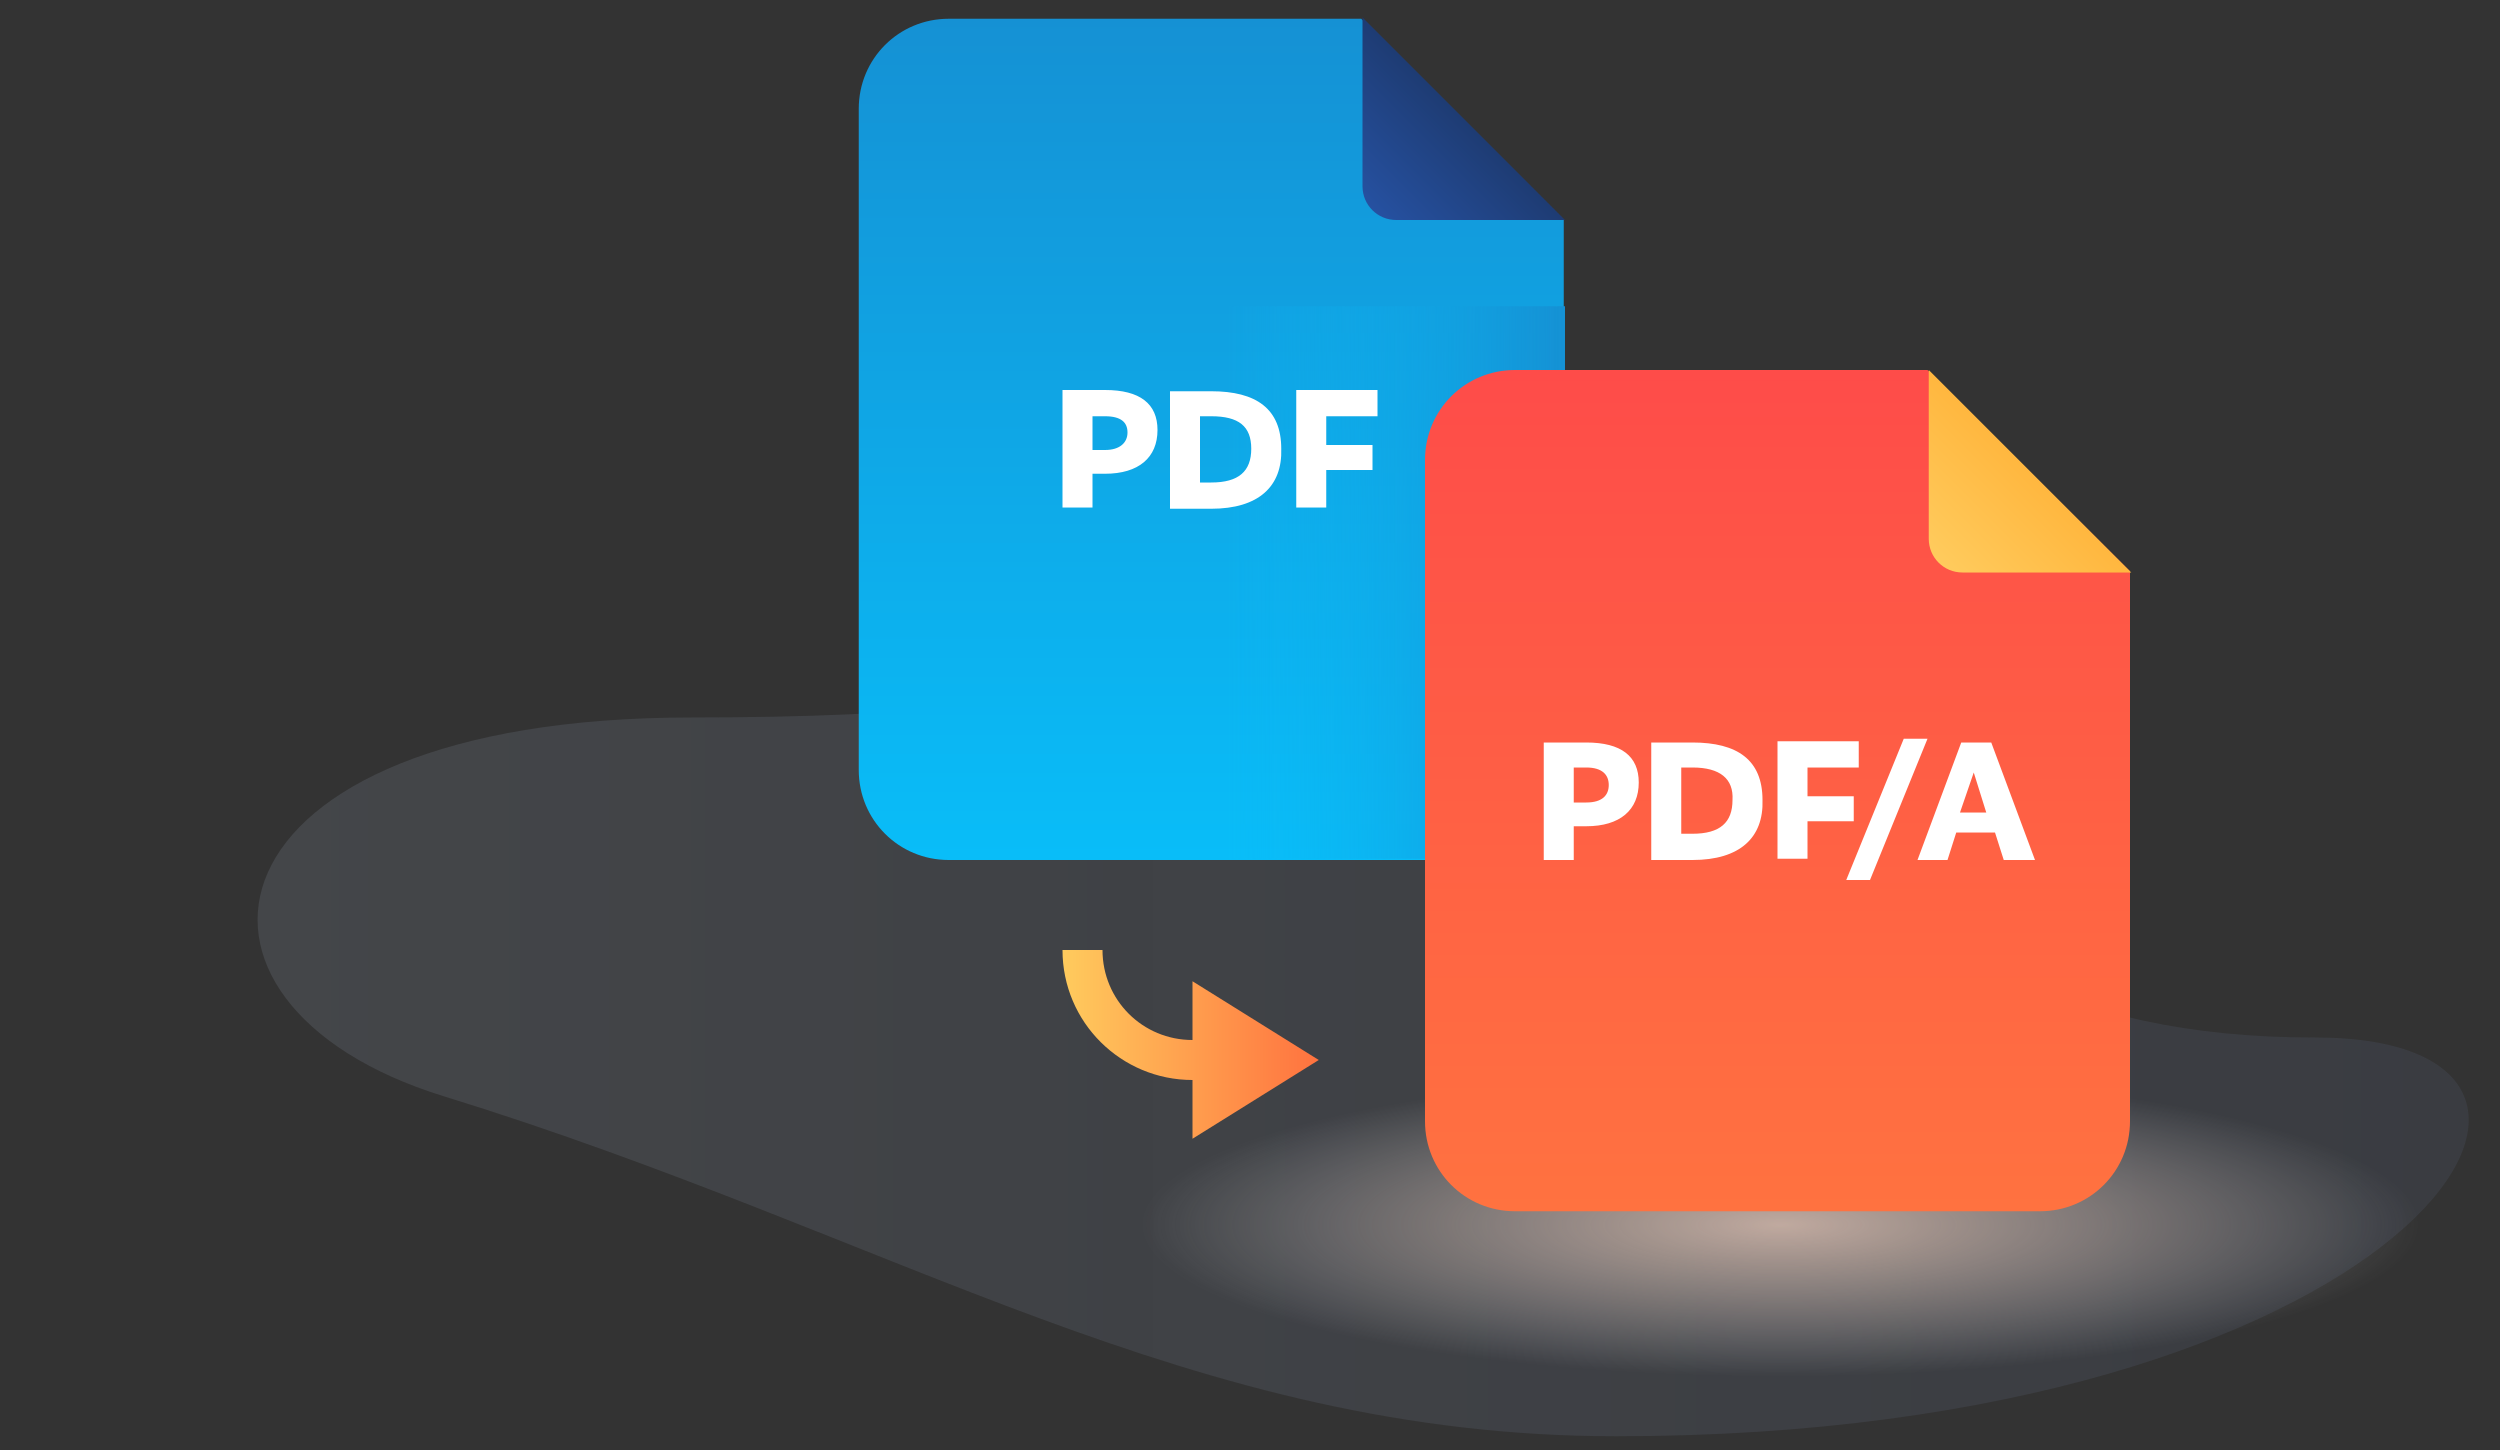
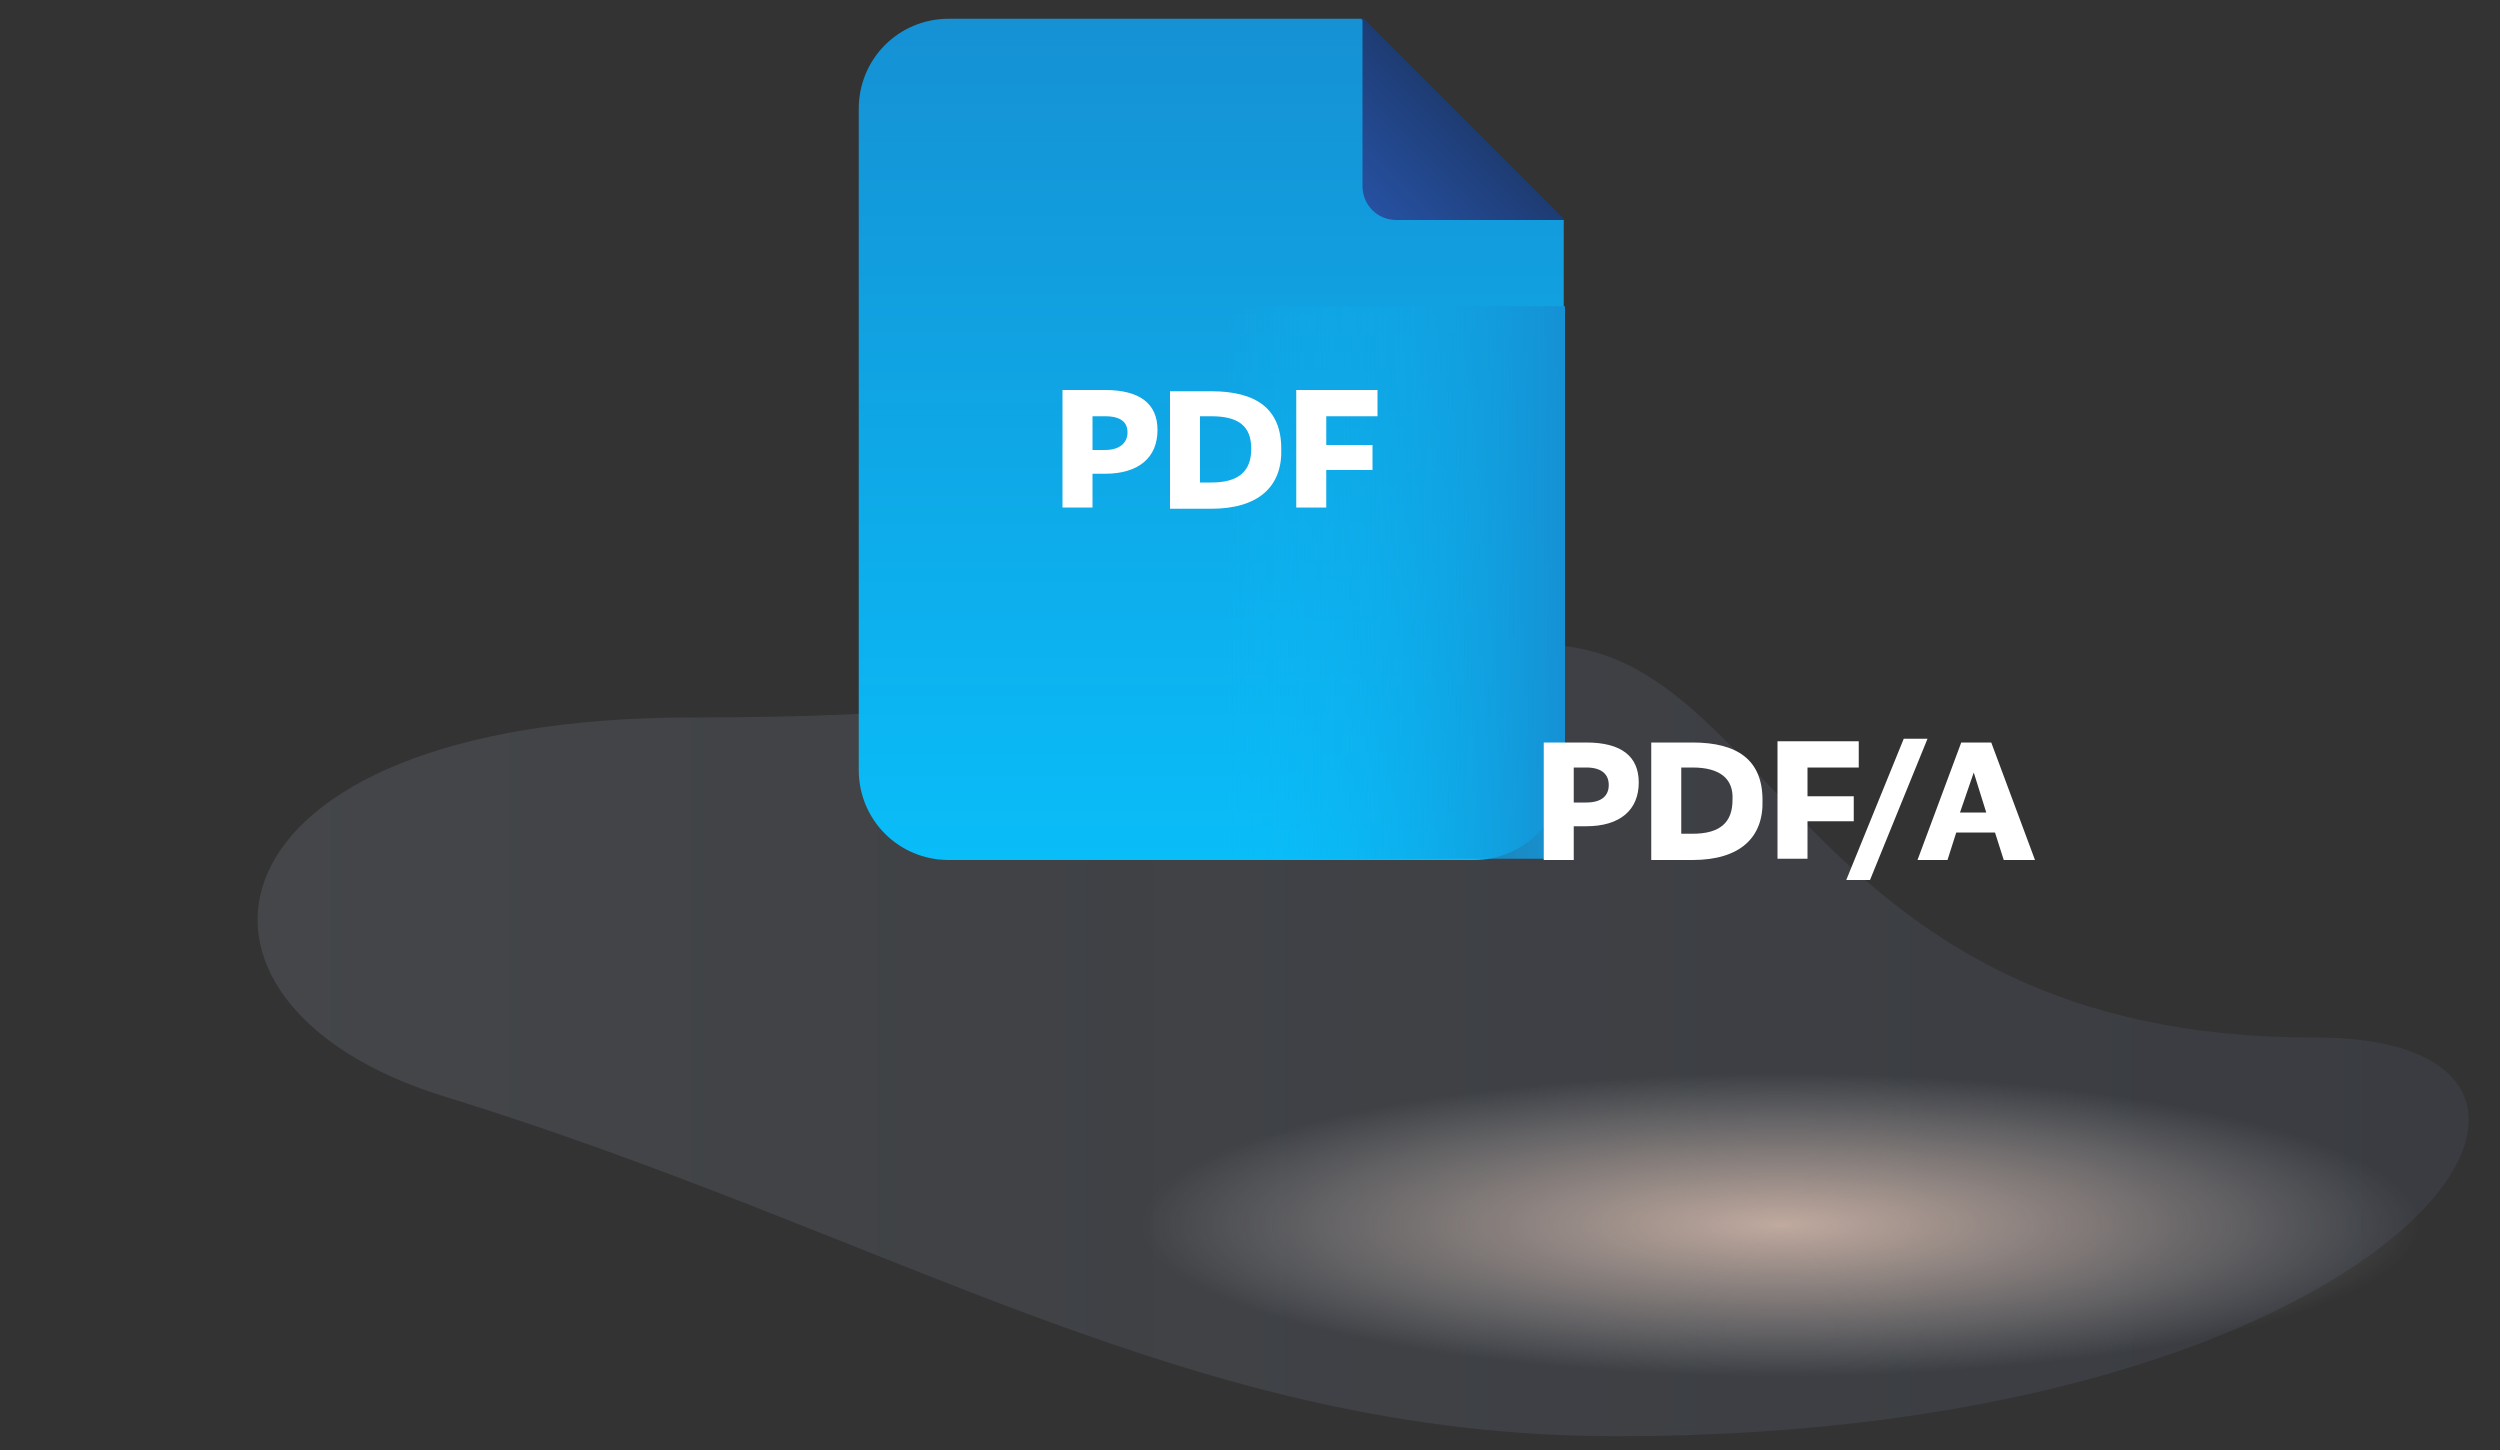
<svg xmlns="http://www.w3.org/2000/svg" version="1.1" id="Layer_1" x="0" y="0" viewBox="0 0 200 116" xml:space="preserve">
  <rect x="0" y="0" width="200" height="116" fill="#333333" stroke="none" />
  <style>.st6{fill:#fff}</style>
-   <path fill="none" d="M0 0h200v116H0z" />
  <linearGradient id="SVGID_1_" gradientUnits="userSpaceOnUse" x1="20.607" y1="-8.75" x2="197.495" y2="-8.75" gradientTransform="translate(0 92)">
    <stop offset="0" stop-color="#bfd0e9" stop-opacity=".4" />
    <stop offset="1" stop-color="#859cd6" stop-opacity=".3" />
  </linearGradient>
  <path d="M123.5 51.6c-36.2 0-29.5 5.8-68.2 5.8-39.9 0-43.8 22.9-19.8 30.3 36.3 11.2 59.8 27.2 93.8 27.2 63.1 0 84.1-31.9 55.9-31.9-40.8.1-43.4-31.4-61.7-31.4z" opacity=".3" fill="url(#SVGID_1_)" />
  <radialGradient id="SVGID_2_" cx="-1216.517" cy="694.26" r="50.336" gradientTransform="matrix(1.016 0 0 .241 1378.403 -69.339)" gradientUnits="userSpaceOnUse">
    <stop offset="0" stop-color="#f8d7c6" />
    <stop offset=".265" stop-color="#f8daca" stop-opacity=".735" />
    <stop offset=".552" stop-color="#f8e2d7" stop-opacity=".448" />
    <stop offset=".848" stop-color="#f7f0ed" stop-opacity=".152" />
    <stop offset="1" stop-color="#f7f9fb" stop-opacity="0" />
  </radialGradient>
  <ellipse cx="142.3" cy="97.7" rx="55.2" ry="12.9" opacity=".7" fill="url(#SVGID_2_)" />
  <linearGradient id="SVGID_3_" gradientUnits="userSpaceOnUse" x1="96.9" y1="-23.294" x2="96.9" y2="-90.594" gradientTransform="translate(0 92)">
    <stop offset="0" stop-color="#09bdf8" />
    <stop offset="1" stop-color="#1591d4" />
  </linearGradient>
  <path d="M108.9 1.5h-33c-4 0-7.2 3.2-7.2 7.2v52.9c0 4 3.2 7.2 7.2 7.2h42c4 0 7.2-3.2 7.2-7.2v-44L108.9 1.5z" fill="url(#SVGID_3_)" />
  <linearGradient id="SVGID_4_" gradientUnits="userSpaceOnUse" x1="98.1" y1="-45.4" x2="125.154" y2="-45.4" gradientTransform="translate(0 92)">
    <stop offset="0" stop-color="#09bdf8" stop-opacity="0" />
    <stop offset="1" stop-color="#1591d4" />
  </linearGradient>
  <path fill="url(#SVGID_4_)" d="M98.1 24.5h27.1v44.2H98.1z" />
  <linearGradient id="SVGID_5_" gradientUnits="userSpaceOnUse" x1="109.756" y1="-75.156" x2="117.056" y2="-82.456" gradientTransform="translate(0 92)">
    <stop offset="0" stop-color="#2651a1" />
    <stop offset="1" stop-color="#1e3c74" />
  </linearGradient>
  <path d="M111.7 17.6h13.5L109 1.4v13.5c0 1.5 1.2 2.7 2.7 2.7z" fill="url(#SVGID_5_)" />
  <path class="st6" d="M88.4 37.9h-1v2.7H85v-9.4h3.4c2.8 0 4.2 1.1 4.2 3.2 0 2.2-1.5 3.5-4.2 3.5zm0-4.6h-1V36h1c1.2 0 1.8-.6 1.8-1.4s-.5-1.3-1.8-1.3zm8.5 7.4h-3.3v-9.4h3.3c3.6 0 5.6 1.4 5.6 4.6.1 3-1.8 4.8-5.6 4.8zm0-7.4H96v5.3h.9c2.2 0 3.2-.9 3.2-2.7s-1-2.6-3.2-2.6zm13.3 0h-4.1v2.3h3.7v2h-3.7v3h-2.4v-9.4h6.5v2.1z" />
  <linearGradient id="SVGID_6_" gradientUnits="userSpaceOnUse" x1="85.021" y1="-8.45" x2="105.496" y2="-8.45" gradientTransform="translate(0 92)">
    <stop offset="0" stop-color="#ffcb5d" />
    <stop offset="1" stop-color="#ff723f" />
  </linearGradient>
-   <path d="M105.5 84.8l-10.1 6.3v-4.7C89.7 86.4 85 81.8 85 76h3.2c0 4 3.2 7.2 7.2 7.2v-4.7l10.1 6.3z" fill="url(#SVGID_6_)" />
  <linearGradient id="SVGID_7_" gradientUnits="userSpaceOnUse" x1="142.2" y1="4.9" x2="142.2" y2="-62.4" gradientTransform="translate(0 92)">
    <stop offset=".002" stop-color="#ff7240" />
    <stop offset="1" stop-color="#fe4c49" />
  </linearGradient>
-   <path d="M154.2 29.6h-33c-4 0-7.2 3.2-7.2 7.2v52.9c0 4 3.2 7.2 7.2 7.2h42c4 0 7.2-3.2 7.2-7.2v-44l-16.2-16.1z" fill="url(#SVGID_7_)" />
  <linearGradient id="SVGID_8_" gradientUnits="userSpaceOnUse" x1="155.088" y1="-46.987" x2="162.387" y2="-54.287" gradientTransform="translate(0 92)">
    <stop offset="0" stop-color="#ffcb5d" />
    <stop offset="1" stop-color="#ffb73f" />
  </linearGradient>
-   <path d="M157 45.8h13.5l-16.2-16.2v13.5c0 1.5 1.2 2.7 2.7 2.7z" fill="url(#SVGID_8_)" />
  <path class="st6" d="M126.9 66.1h-1v2.7h-2.4v-9.4h3.4c2.8 0 4.2 1.1 4.2 3.2 0 2.2-1.5 3.5-4.2 3.5zm0-4.7h-1v2.8h1c1.3 0 1.8-.6 1.8-1.4s-.5-1.4-1.8-1.4zm8.5 7.4h-3.3v-9.4h3.3c3.6 0 5.6 1.4 5.6 4.6.1 3-1.8 4.8-5.6 4.8zm0-7.4h-.9v5.3h.9c2.2 0 3.2-.9 3.2-2.7.1-1.7-1-2.6-3.2-2.6zm13.3 0h-4.1v2.3h3.7v2h-3.7v3h-2.4v-9.4h6.5v2.1zm.9 9h-1.9l4.6-11.3h1.9l-4.6 11.3zm13.2-1.6h-2.5l-.7-2.2h-3.1l-.7 2.2h-2.4l3.5-9.4h2.4l3.5 9.4zm-4.9-7l-1.1 3.2h2.1l-1-3.2z" />
</svg>